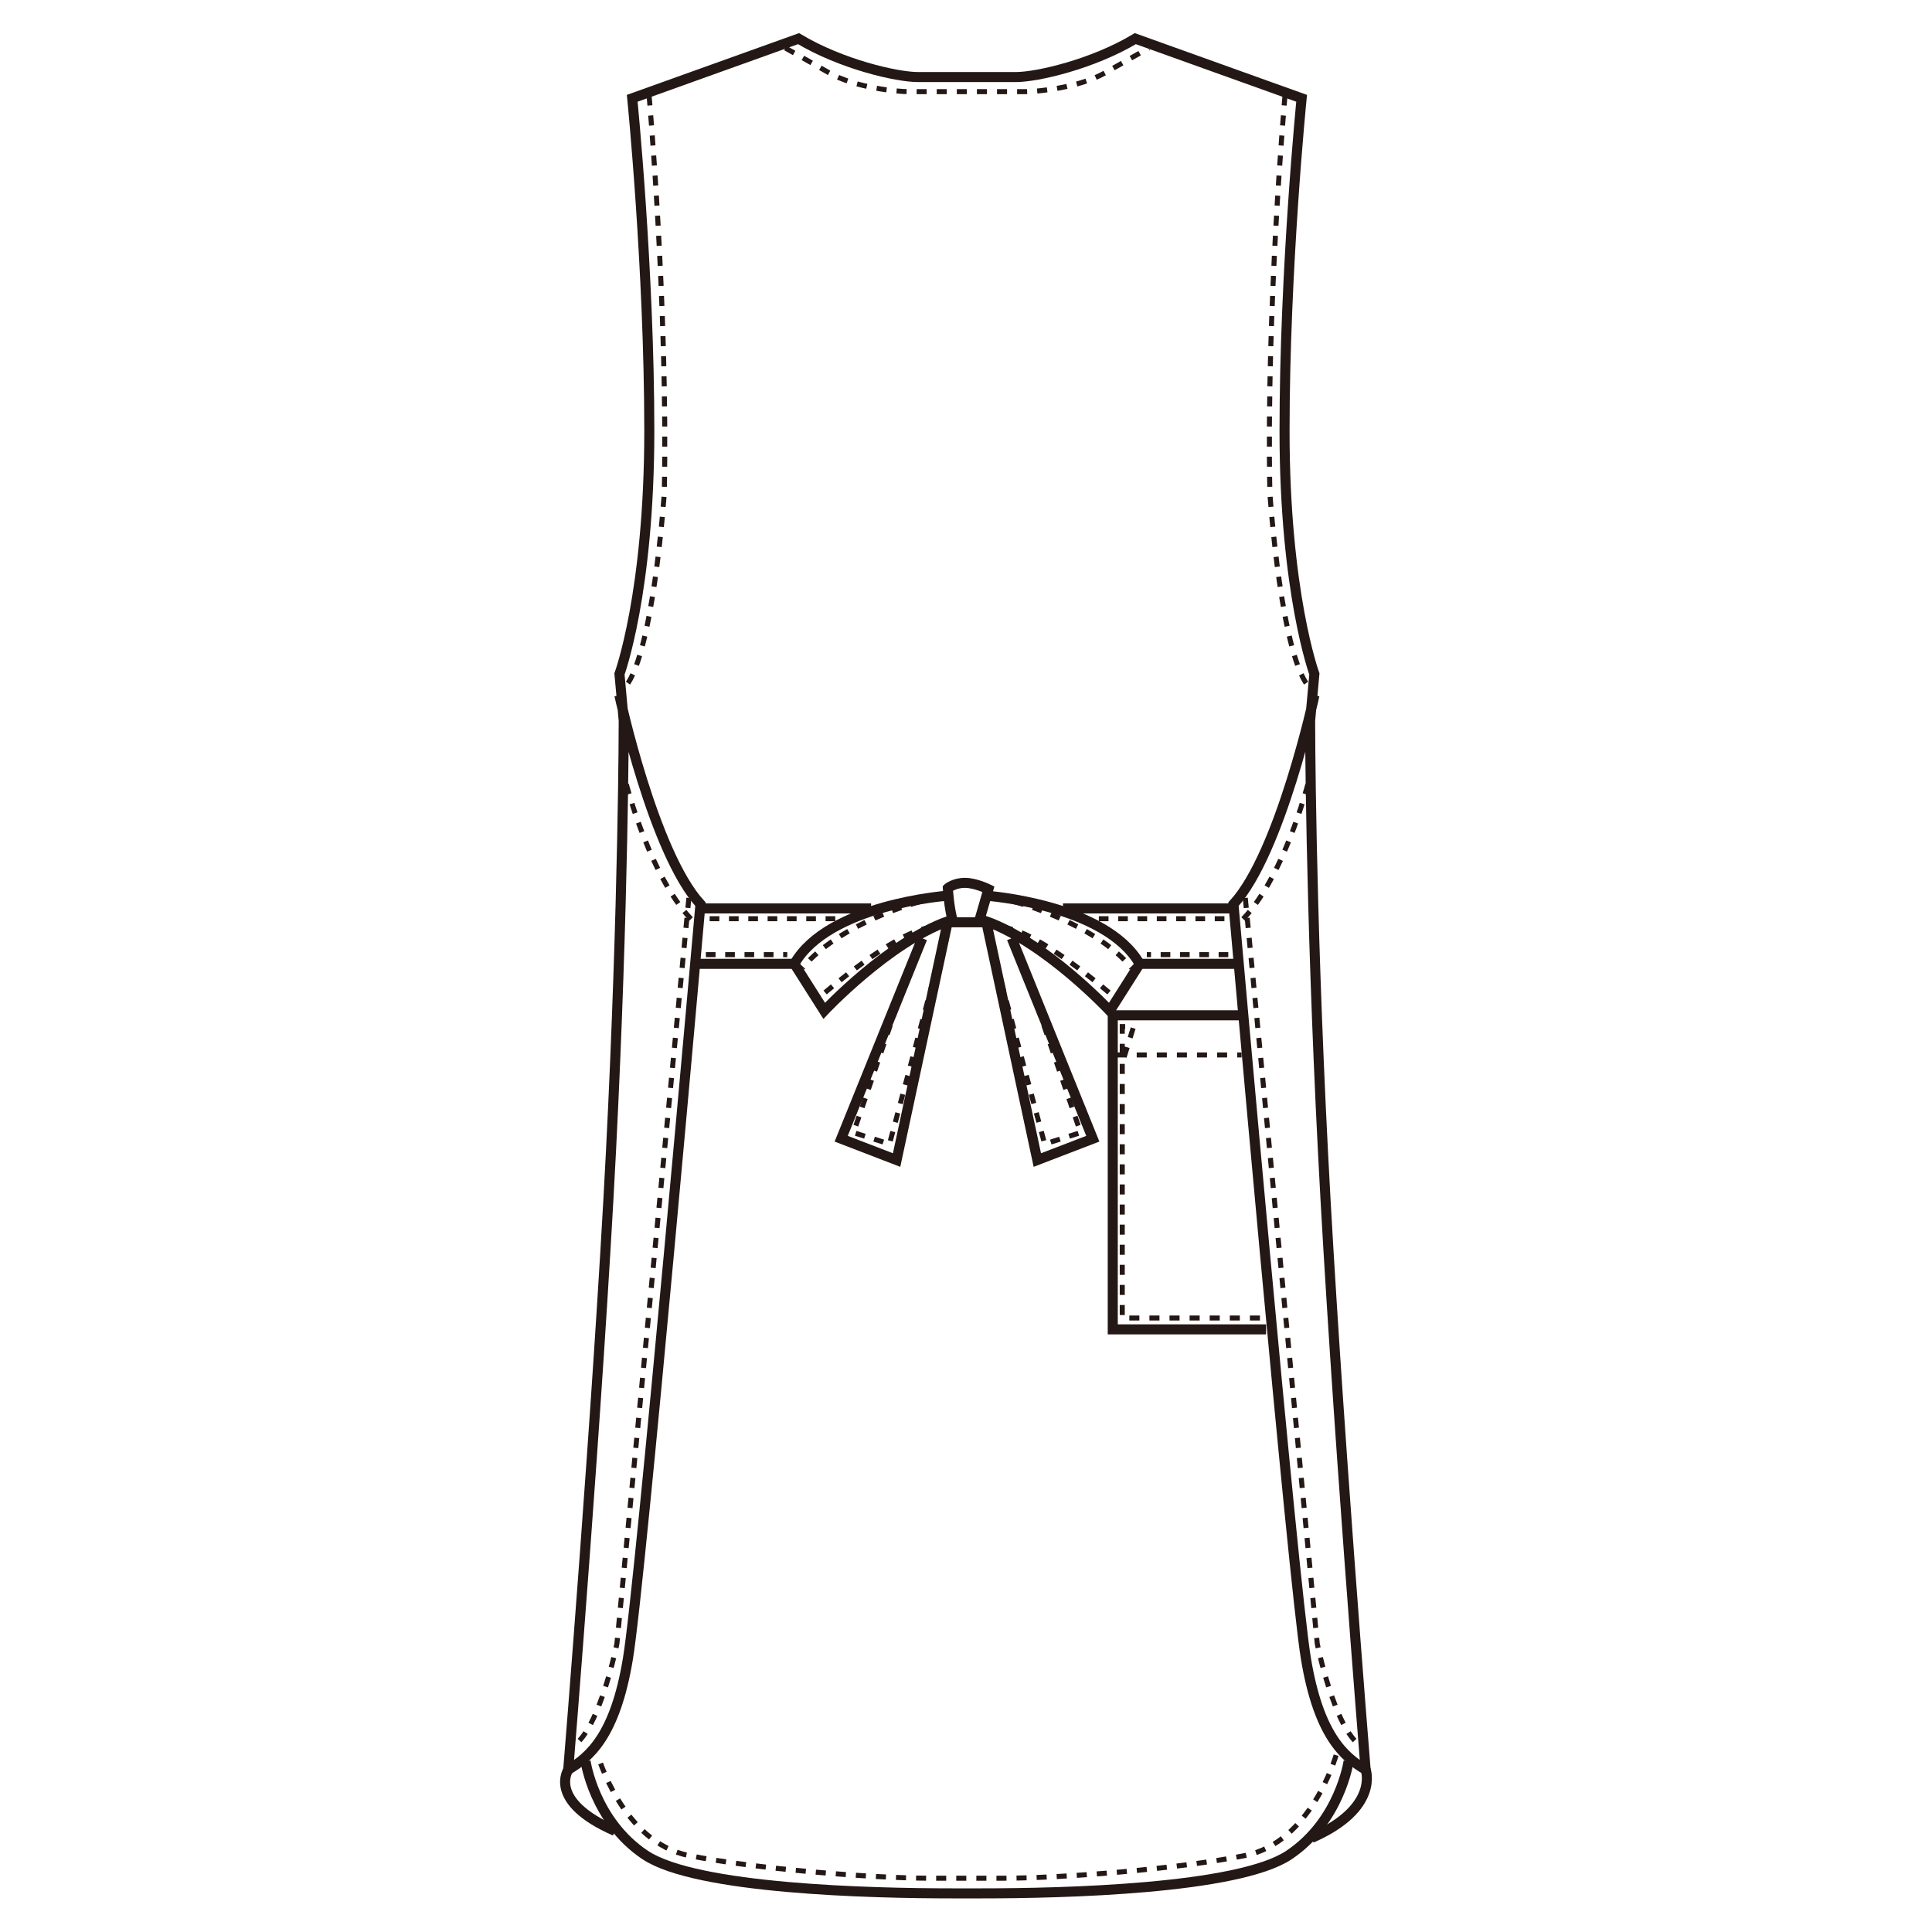
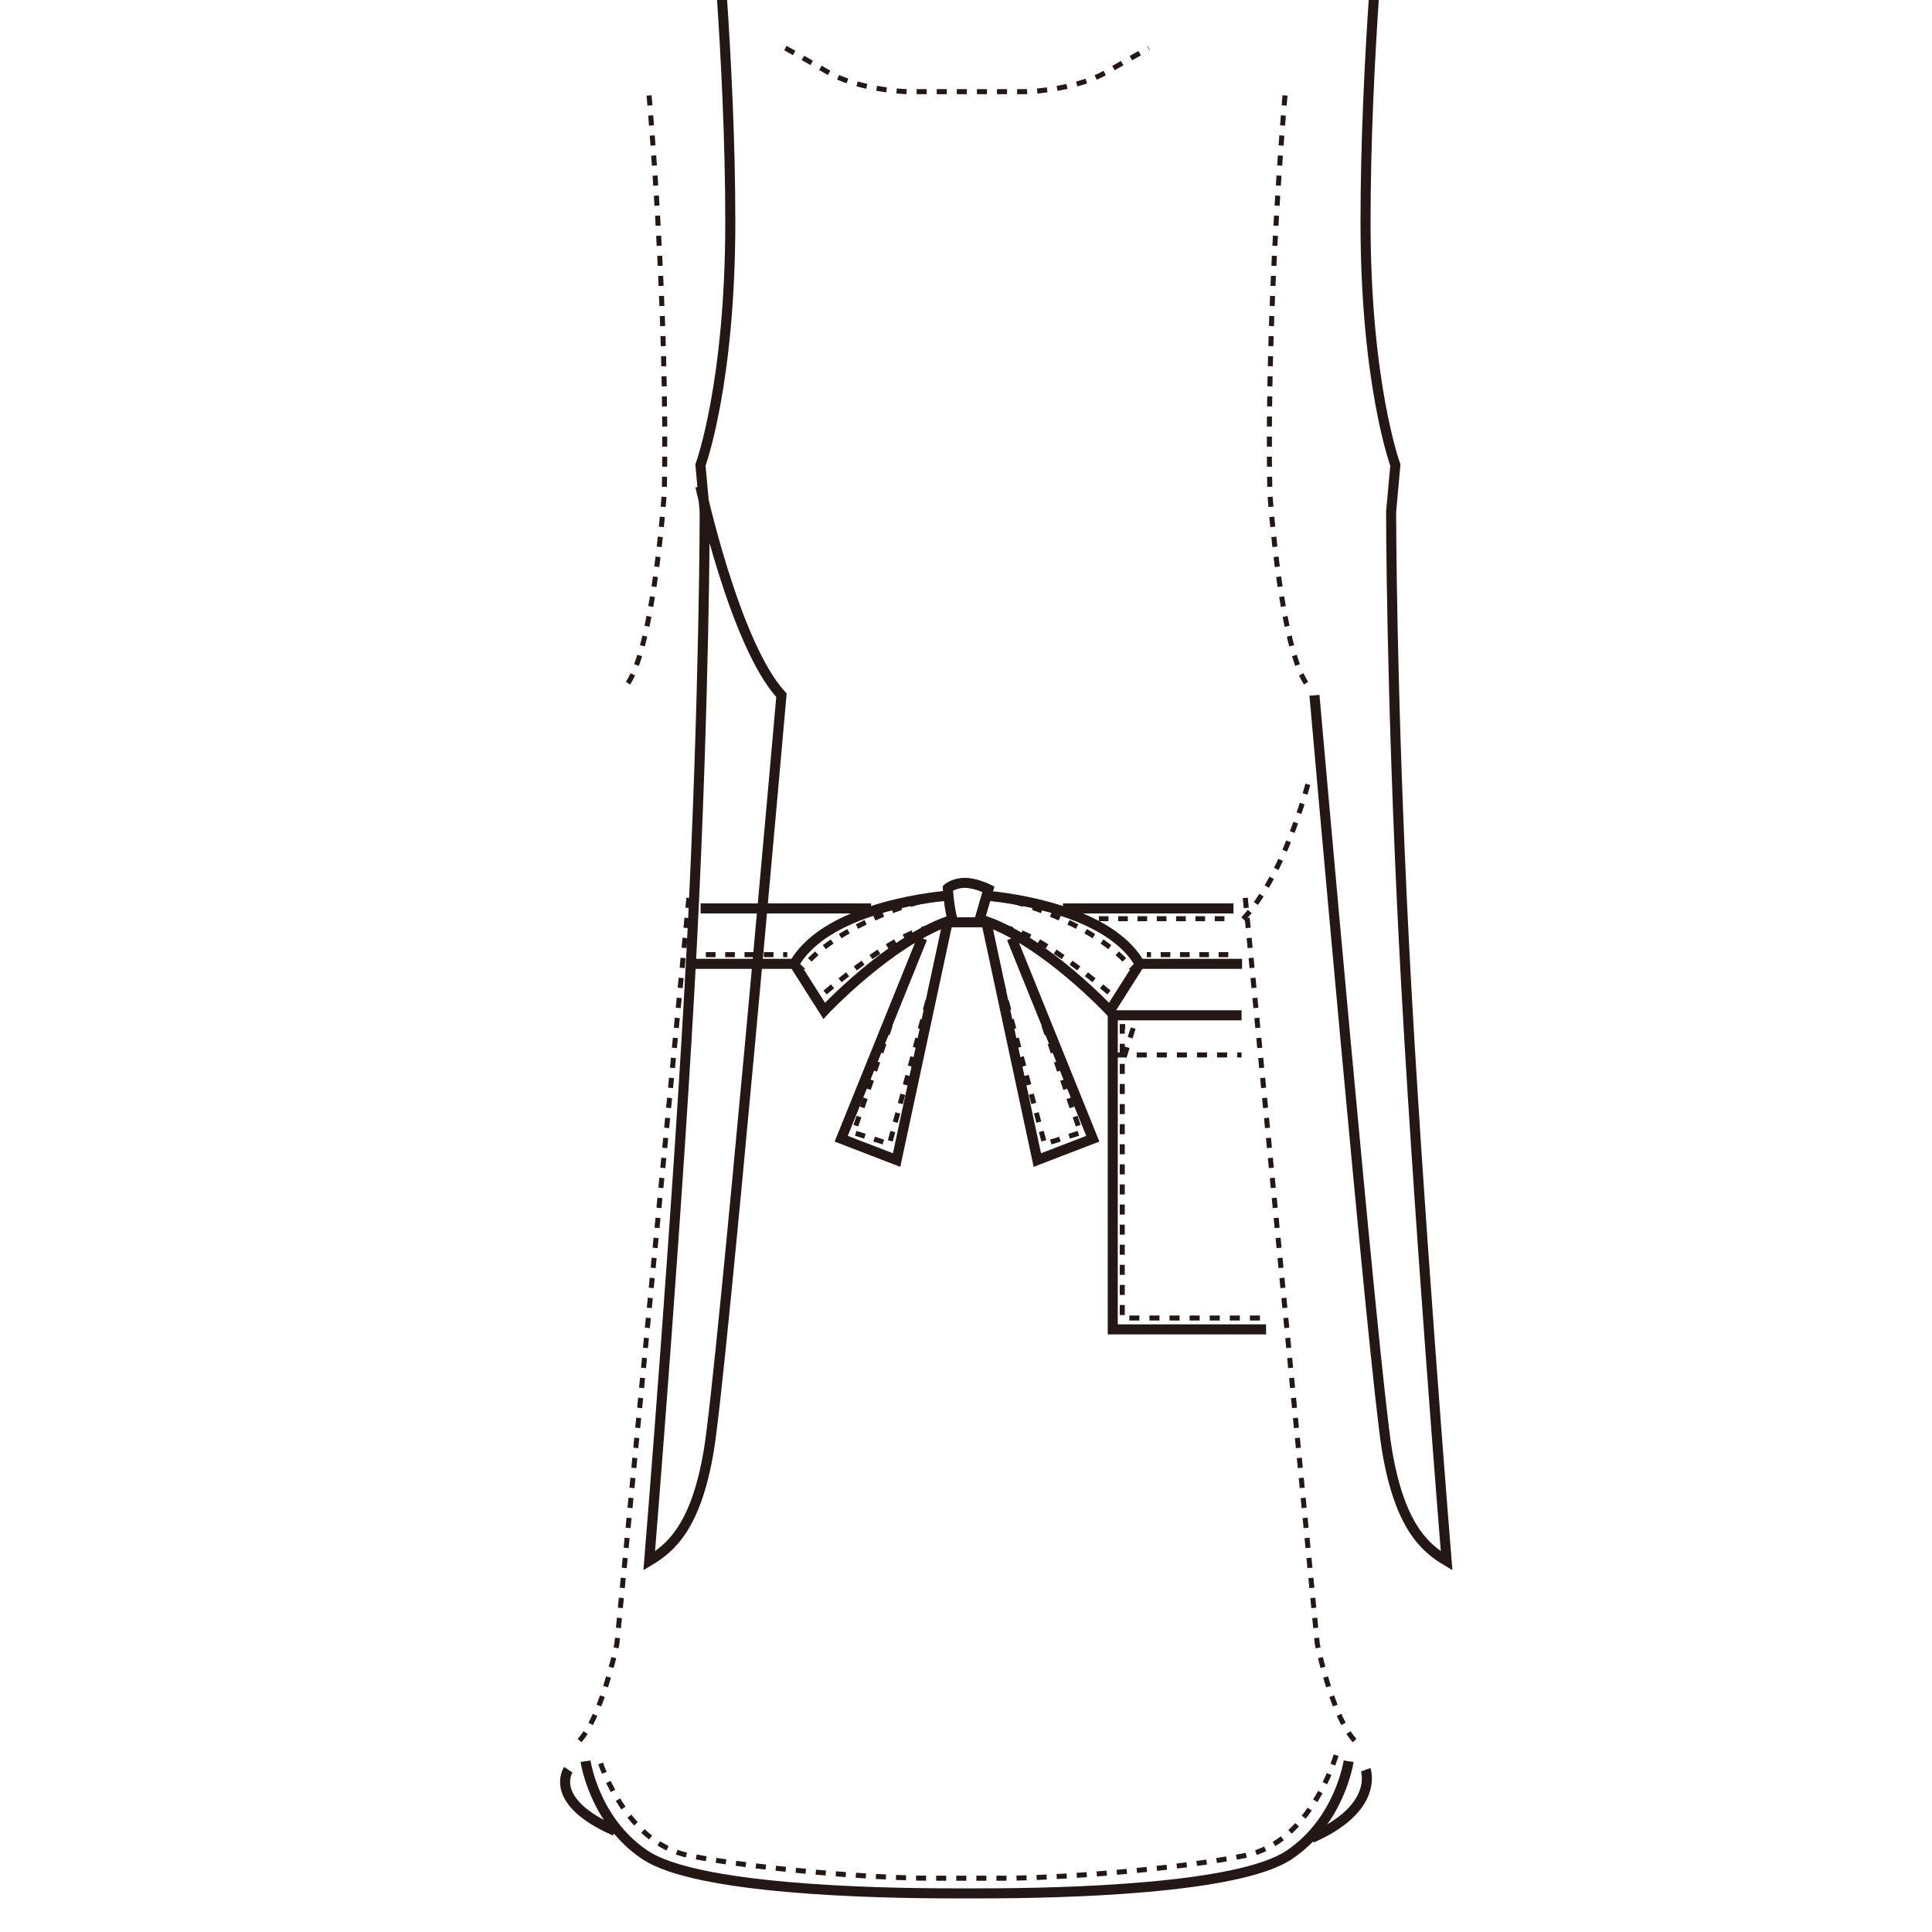
<svg xmlns="http://www.w3.org/2000/svg" id="_レイヤー_1" version="1.1" viewBox="0 0 250 250">
  <defs>
    <style>
      .st0 {
        stroke-dasharray: 1.3;
      }

      .st0, .st1, .st2 {
        fill: none;
        stroke: #231815;
      }

      .st0, .st2 {
        stroke-width: .65px;
      }

      .st1 {
        stroke-width: 1.3px;
      }

      .st2 {
        stroke-dasharray: 1.25;
      }
    </style>
  </defs>
  <path class="st1" d="M73.54,229s-2.78,4.06,6.04,7.92" />
  <path class="st1" d="M119.34,121.41l-10.49,25.94,7.17,2.76,6.63-30.9c-7.72,2.76-16,11.59-16,11.59l-3.86-6.08c4.41-7.72,19.86-8.82,19.86-8.82" />
  <line class="st1" x1="112.72" y1="117.55" x2="90.66" y2="117.55" />
  <line class="st1" x1="102.79" y1="124.72" x2="89.55" y2="124.72" />
-   <path class="st1" d="M170.09,89.97s-4.41,20.41-10.48,27.03c0,0,7.72,87.73,9.38,97.65,1.65,9.93,4.96,12.7,7.72,14.35,0,0-3.86-47.45-5.52-80-1.66-32.55-1.66-55.73-1.66-55.73l.55-6.06s-3.86-10.49-3.86-31.45,2.21-43.04,2.21-43.04l-21.52-7.72c-5.52,3.31-12.7,4.97-15.45,4.97h-12.68c-2.76,0-9.93-1.66-15.45-4.97l-21.52,7.72s2.21,22.07,2.21,43.04-3.86,31.45-3.86,31.45l.55,6.06s0,23.17-1.65,55.73c-1.66,32.55-5.53,80-5.53,80,2.76-1.65,6.08-4.41,7.72-14.35,1.67-9.93,9.39-97.65,9.39-97.65-6.08-6.62-10.49-27.03-10.49-27.03" />
+   <path class="st1" d="M170.09,89.97c0,0,7.72,87.73,9.38,97.65,1.65,9.93,4.96,12.7,7.72,14.35,0,0-3.86-47.45-5.52-80-1.66-32.55-1.66-55.73-1.66-55.73l.55-6.06s-3.86-10.49-3.86-31.45,2.21-43.04,2.21-43.04l-21.52-7.72c-5.52,3.31-12.7,4.97-15.45,4.97h-12.68c-2.76,0-9.93-1.66-15.45-4.97l-21.52,7.72s2.21,22.07,2.21,43.04-3.86,31.45-3.86,31.45l.55,6.06s0,23.17-1.65,55.73c-1.66,32.55-5.53,80-5.53,80,2.76-1.65,6.08-4.41,7.72-14.35,1.67-9.93,9.39-97.65,9.39-97.65-6.08-6.62-10.49-27.03-10.49-27.03" />
  <path class="st1" d="M176.72,229s1.82,4.97-7.01,8.83" />
  <path class="st1" d="M174.51,227.9s-1.1,7.72-7.72,12.14c-6.61,4.41-29.24,4.96-39.73,4.96h-3.85c-10.49,0-33.1-.55-39.72-4.96-6.62-4.41-7.72-12.14-7.72-12.14" />
  <path class="st1" d="M130.92,121.41l10.49,25.94-7.18,2.76-6.62-30.9c7.73,2.76,16,11.59,16,11.59l3.86-6.08c-4.41-7.72-19.87-8.82-19.87-8.82" />
  <line class="st1" x1="137.55" y1="117.55" x2="159.61" y2="117.55" />
  <line class="st1" x1="147.48" y1="124.72" x2="160.72" y2="124.72" />
  <path class="st1" d="M122.65,114.93s.14,2.62.69,4.41h3.32l1.24-4.28s-1.66-.82-3.04-.82-2.2.68-2.2.68Z" />
  <polyline class="st1" points="160.66 131.38 143.99 131.38 143.99 172.02 163.83 172.02" />
  <line class="st0" x1="144.49" y1="136.51" x2="160.66" y2="136.51" />
  <polyline class="st0" points="145.47 136.76 146.69 132.84 145.22 132.84 145.22 170.55 163.83 170.55" />
-   <path class="st0" d="M81.05,101.49s3.19,12.49,8.82,17.88" />
  <path class="st0" d="M89.14,116.19l-9.31,96.49s-2.21,11.01-5.63,13.23" />
  <path class="st0" d="M101.63,6.22s2.2,1.22,5.63,3.19c3.43,1.96,8.82,2.45,10.29,2.45h15.19c1.47,0,6.86-.49,10.28-2.45,3.43-1.96,5.63-3.19,5.63-3.19" />
  <path class="st0" d="M83.99,12.35s2.45,27.43,1.97,51.43c0,0-1.48,22.04-5.39,25.46" />
-   <line class="st2" x1="91.83" y1="118.88" x2="108.48" y2="118.88" />
  <line class="st2" x1="91.34" y1="123.53" x2="101.87" y2="123.53" />
  <path class="st2" d="M119.01,116.68s-10.28,2.69-15.18,8.57" />
  <path class="st2" d="M106.77,128.43s8.81-7.6,13.22-8.33" />
  <polyline class="st2" points="119.26 120.83 110.44 146.56 115.1 148.03 122.44 120.59" />
  <path class="st0" d="M169.23,101.49s-3.19,12.49-8.82,17.88" />
  <path class="st0" d="M161.14,116.19l9.31,96.49s2.21,11.01,5.63,13.23" />
  <path class="st0" d="M172.89,227.12s-3.19,11.27-11.76,12.98c-8.56,1.72-23.5,2.94-31.35,2.94h-9.31c-7.83,0-22.78-1.22-31.35-2.94-8.57-1.71-11.76-12.98-11.76-12.98" />
  <path class="st0" d="M166.28,12.35s-2.45,27.43-1.96,51.43c0,0,1.47,22.04,5.38,25.46" />
  <line class="st2" x1="158.44" y1="118.88" x2="141.79" y2="118.88" />
  <line class="st2" x1="158.94" y1="123.53" x2="148.4" y2="123.53" />
  <path class="st2" d="M131.26,116.68s10.28,2.69,15.18,8.57" />
  <path class="st2" d="M143.5,128.43s-8.81-7.6-13.22-8.33" />
  <polyline class="st2" points="131.02 120.83 139.83 146.56 135.18 148.03 127.83 120.59" />
</svg>